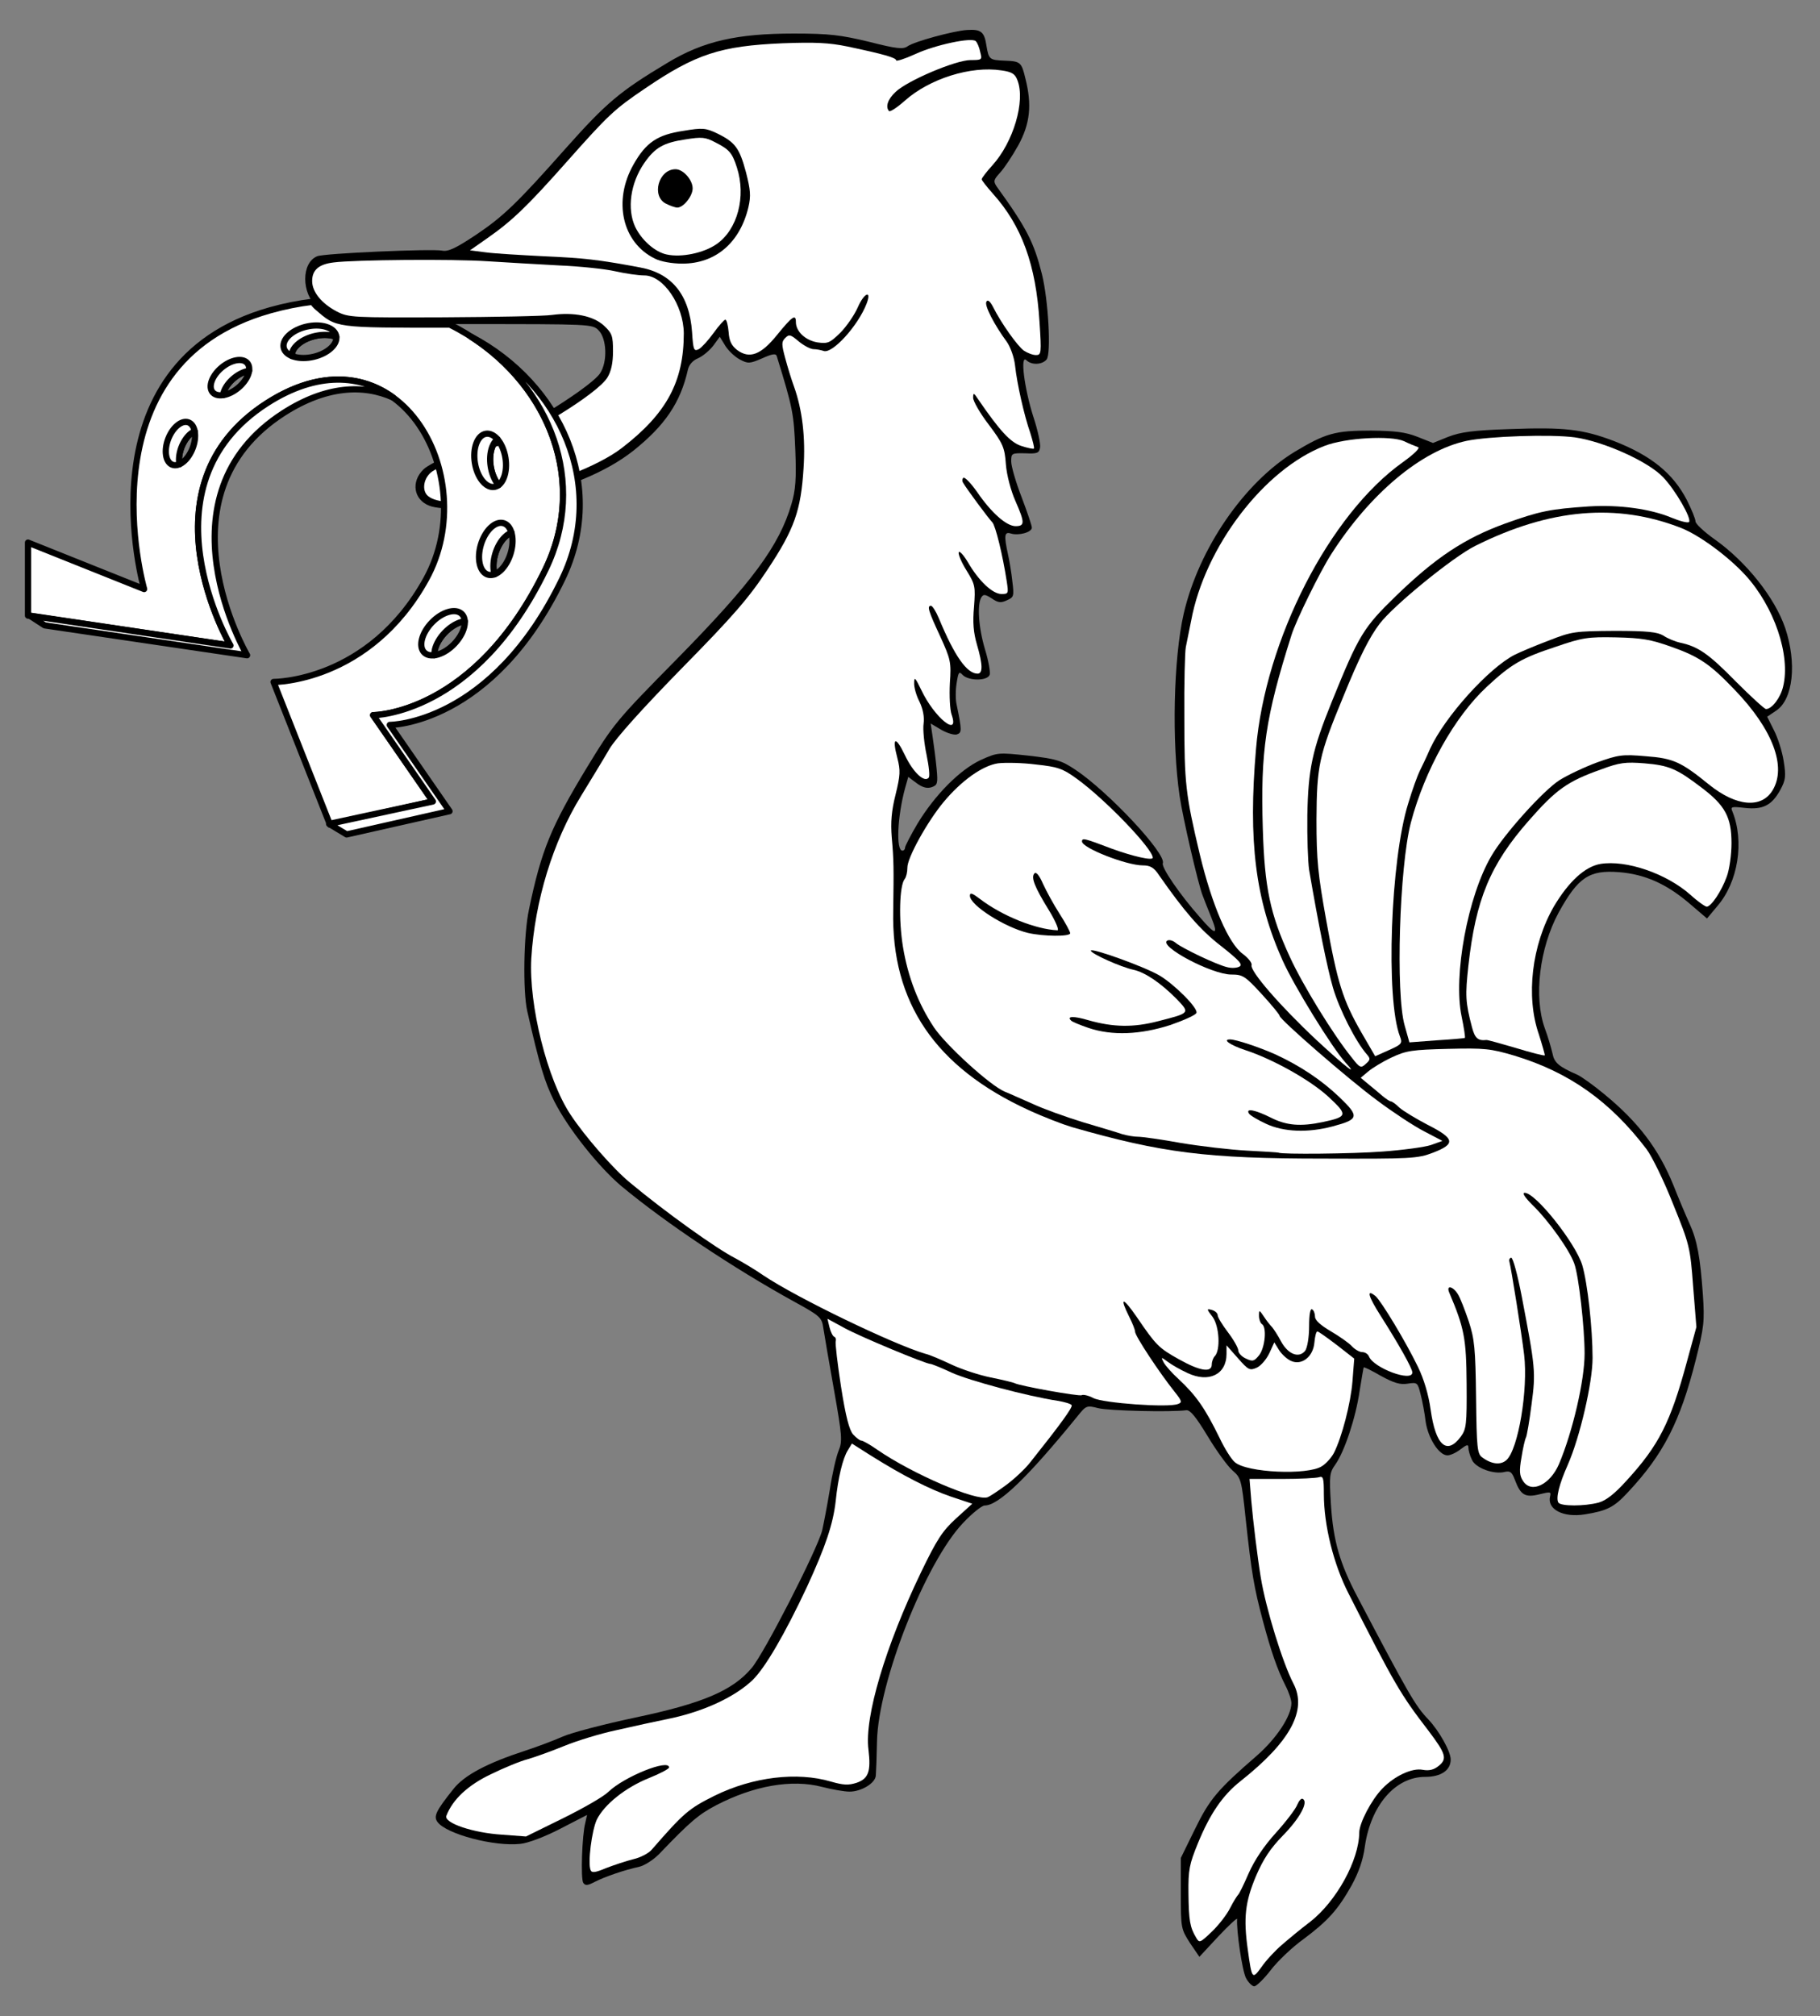
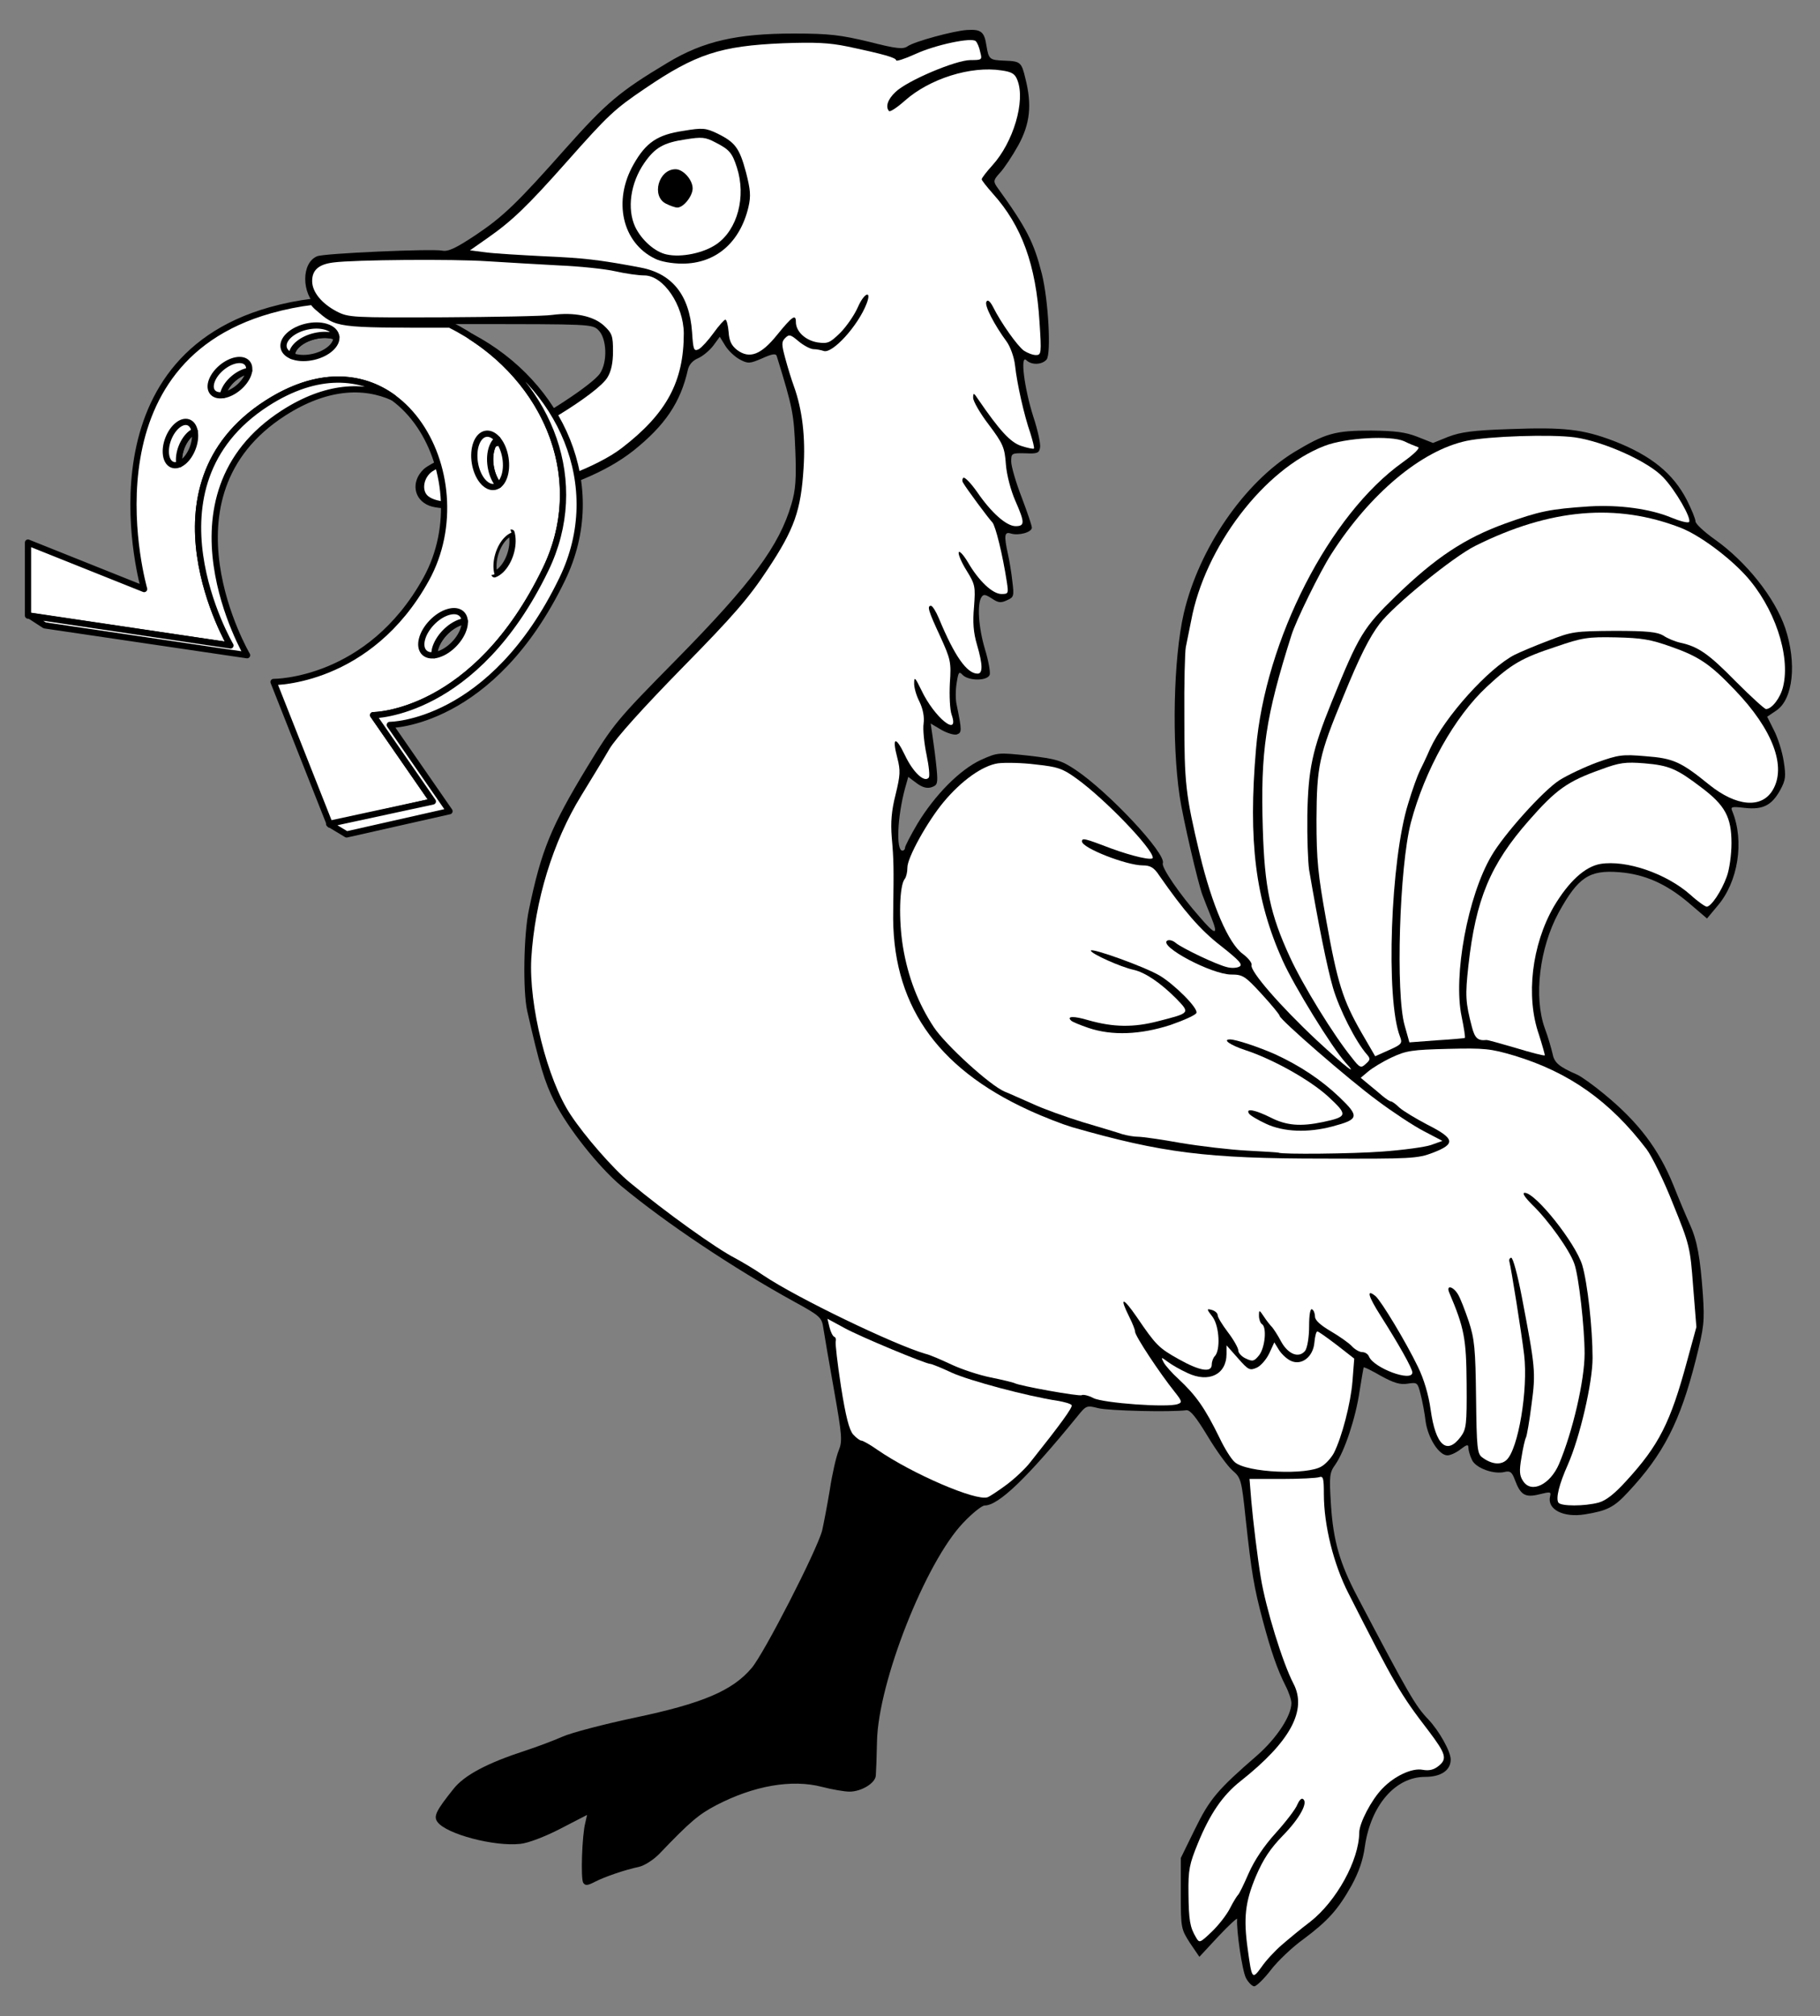
<svg xmlns="http://www.w3.org/2000/svg" version="1.1" viewBox="36 76.5 292.5 324" width="292.5" height="324">
  <rect x="36" y="76.5" width="292.5" height="324" fill="#808080" stroke="none" />
  <defs>
    <clipPath id="artboard_clip_path">
      <path d="M 36 76.5 L 328.5 76.5 L 328.5 350.654 L 288 400.5 L 36 400.5 Z" />
    </clipPath>
  </defs>
  <g id="Ostrich_(5)" stroke="none" stroke-opacity="1" fill-opacity="1" stroke-dasharray="none" fill="none">
    <title>Ostrich (5)</title>
    <g id="Ostrich_(5)_Art" clip-path="url(#artboard_clip_path)">
      <title>Art</title>
      <g id="Group_53">
        <g id="Graphic_81">
          <path d="M 236.248 394.377 C 235.632 393.191 234.684 386.65 234.826 384.896 C 234.873 384.611 233.546 385.844 231.84 387.645 L 228.758 390.963 L 227.241 388.735 C 225.819 386.507 225.772 386.365 225.772 380.772 L 225.772 375.083 L 228.047 370.438 C 230.417 365.602 231.65 364.133 238.049 358.587 C 241.178 355.837 243.548 352.234 243.548 350.196 C 243.548 349.675 243.122 348.395 242.6 347.399 C 241.273 344.745 240.325 342.043 238.95 336.923 C 237.528 331.566 237.149 329.338 236.201 320.616 C 235.537 314.264 235.442 313.979 234.068 312.794 C 233.309 312.131 231.508 309.666 230.086 307.295 C 228.189 304.167 227.289 303.077 226.673 303.124 C 224.208 303.456 214.158 303.219 212.499 302.792 C 210.65 302.318 210.555 302.365 209.18 304.072 C 201.074 314.027 196.476 318.435 194.248 318.435 C 193.822 318.435 192.257 319.668 190.788 321.232 C 184.767 327.537 177.135 346.83 176.946 356.359 C 176.898 358.824 176.804 361.289 176.756 361.81 C 176.709 363.043 174.433 364.417 172.537 364.417 C 171.731 364.417 169.788 364.085 168.129 363.659 C 163.246 362.379 157.131 363.469 151.111 366.598 C 148.314 368.067 146.939 369.205 141.914 374.467 C 140.966 375.415 139.544 376.316 138.691 376.505 C 136.463 376.979 133.239 378.07 131.58 378.923 C 130.395 379.539 130.063 379.539 129.731 379.065 C 129.305 378.354 129.542 371.433 130.063 369.442 L 130.348 368.162 L 126.034 370.39 C 123.664 371.623 120.82 372.713 119.634 372.808 C 115.463 373.282 107.736 371.243 106.314 369.3 C 105.65 368.399 106.029 367.546 108.874 363.991 C 110.628 361.763 114.325 359.819 120.44 357.828 C 122.194 357.259 124.849 356.264 126.366 355.6 C 127.835 354.936 133.145 353.562 138.075 352.519 C 148.883 350.243 153.718 348.205 156.799 344.555 C 158.79 342.232 167.275 325.688 168.129 322.465 C 168.366 321.422 168.935 318.483 169.361 315.923 C 169.74 313.363 170.404 310.519 170.783 309.618 C 171.4 308.101 171.352 307.295 170.025 299.806 C 169.219 295.302 168.46 290.846 168.318 289.898 C 168.081 288.239 167.797 287.955 163.72 285.727 C 153.813 280.275 142.91 272.975 135.847 267.097 C 132.149 263.968 127.266 257.806 125.086 253.492 C 123.522 250.363 122.716 247.709 120.725 238.939 C 120.014 235.715 120.156 226.614 121.009 222.679 C 123 213.104 124.564 209.359 130.3 199.878 C 134.614 192.815 135.041 192.293 144.569 182.623 C 156.894 170.108 161.255 164.183 163.199 157.499 C 163.862 155.271 164.005 153.47 163.815 148.777 C 163.578 142.993 163.436 142.14 160.828 133.702 C 160.686 133.276 160.07 133.37 158.506 134.081 C 156.515 134.935 156.23 134.982 154.903 134.271 C 154.097 133.844 153.054 132.849 152.58 132.09 L 151.679 130.621 L 150.637 132.043 C 150.02 132.849 148.93 133.75 148.172 134.081 C 147.366 134.413 146.749 135.077 146.56 135.883 C 145.375 141.192 142.862 144.889 137.743 148.966 C 133.382 152.379 127.266 154.939 117.075 157.499 C 113.662 158.352 106.93 158.542 105.034 157.783 C 102.474 156.835 102 153.896 104.086 151.905 C 105.176 150.815 113.045 147.307 114.278 147.307 C 114.515 147.307 116.364 146.596 118.355 145.743 C 122.858 143.752 131.296 138.253 132.433 136.499 C 133.666 134.65 133.524 130.905 132.196 129.578 C 131.201 128.583 130.964 128.583 111.149 128.583 C 89.343 128.583 90.386 128.725 86.973 125.833 C 84.413 123.653 84.413 118.723 86.973 117.68 C 88.063 117.206 105.461 116.447 107.072 116.779 C 108.02 116.969 109.253 116.4 112.524 114.219 C 116.838 111.328 119.16 109.1 126.887 100.377 C 133.476 92.982 135.61 91.181 143.289 86.583 C 149.025 83.122 154.429 81.89 163.578 81.89 C 169.314 81.89 171.115 82.127 175.666 83.217 C 180.122 84.355 181.165 84.449 181.876 83.928 C 182.966 83.17 189.223 81.463 191.404 81.321 C 193.679 81.179 194.201 81.605 194.533 83.833 C 194.912 86.061 195.007 86.156 197.519 86.251 C 199.984 86.346 200.174 86.488 200.79 89.095 C 201.88 93.361 201.548 96.395 199.652 99.856 C 198.704 101.562 197.377 103.553 196.713 104.264 C 195.67 105.402 195.623 105.639 196.192 106.492 C 201.027 113.176 202.165 115.452 203.445 120.524 C 204.488 124.695 204.962 133.37 204.203 134.271 C 203.492 135.124 201.785 135.219 200.932 134.366 C 199.937 133.465 200.6 138.822 202.07 143.467 C 202.781 145.601 203.255 147.829 203.16 148.397 C 203.018 149.298 202.734 149.44 200.79 149.345 C 198.562 149.298 198.515 149.345 198.515 150.673 C 198.515 151.431 199.273 154.038 200.174 156.361 C 201.074 158.731 201.833 160.959 201.833 161.291 C 201.833 162.05 199.7 162.619 198.467 162.239 C 197.424 161.908 197.329 162.524 197.993 165.558 C 198.23 166.601 198.562 168.591 198.704 169.966 C 198.989 172.289 198.941 172.479 197.851 172.953 C 196.855 173.427 196.429 173.379 195.386 172.668 C 194.343 172.005 194.059 171.957 193.727 172.479 C 193.016 173.616 193.253 177.314 194.296 180.822 C 194.864 182.67 195.196 184.567 195.054 184.946 C 194.675 185.941 191.736 185.941 190.74 184.993 C 190.124 184.33 190.029 184.472 189.745 186.273 C 189.555 187.411 189.555 188.975 189.745 189.734 C 190.598 193.905 190.598 194.237 189.792 194.521 C 189.366 194.664 188.275 194.332 187.327 193.81 L 185.573 192.768 L 185.905 195.043 C 186.095 196.275 186.379 198.503 186.521 199.973 C 186.758 202.438 186.664 202.675 185.716 203.007 C 185.004 203.244 184.246 203.054 183.298 202.343 L 181.971 201.348 L 181.449 203.196 C 180.217 207.747 179.98 213.199 181.023 213.199 C 181.26 213.199 181.449 213.009 181.449 212.725 C 181.449 212.488 182.35 210.734 183.44 208.885 C 186.284 204.192 190.266 200.21 193.585 198.646 C 196.334 197.413 196.381 197.413 201.311 197.935 C 205.767 198.456 206.573 198.693 208.849 200.21 C 214.111 203.718 223.496 213.72 222.88 215.237 C 222.643 215.901 225.582 220.214 228.806 223.864 C 231.366 226.851 231.84 226.851 230.702 224.007 C 230.133 222.632 229.517 221.02 229.28 220.404 C 228.569 218.603 226.104 207.984 225.582 204.429 C 224.302 195.754 224.587 182.291 226.246 175.086 C 228.664 164.657 235.964 154.038 244.07 149.108 C 249.047 146.122 250.564 145.695 256.347 145.695 C 260.235 145.743 261.846 145.932 263.79 146.691 L 266.302 147.686 L 268.767 146.691 C 270.758 145.932 272.749 145.648 278.627 145.458 C 287.35 145.127 290.383 145.458 295.456 147.402 C 301.381 149.725 304.889 152.569 307.117 156.883 C 307.876 158.4 308.492 159.917 308.492 160.296 C 308.492 160.675 309.866 161.955 311.526 163.14 C 316.693 166.79 321.243 172.573 322.903 177.409 C 324.799 183.05 324.183 188.88 321.48 190.682 L 320.011 191.677 L 321.101 193.858 C 321.717 195.043 322.429 197.271 322.666 198.835 C 323.045 201.253 322.997 201.822 322.097 203.481 C 320.722 205.946 319.3 206.657 316.361 206.325 C 314.275 206.088 314.085 206.135 314.417 206.894 C 316.361 211.682 315.365 218.223 312 222.111 L 310.341 224.102 L 307.401 221.589 C 303.751 218.508 300.338 216.991 296.214 216.659 C 291.426 216.28 289.625 217.465 286.496 223.153 C 283.415 228.842 282.467 236.711 284.268 241.736 C 284.79 243.111 285.311 244.959 285.501 245.765 C 285.785 247.282 286.496 247.898 289.53 249.226 C 290.146 249.51 292.09 250.885 293.797 252.307 C 299.295 256.81 302.566 261.124 304.937 266.955 C 305.837 269.23 307.022 272.027 307.544 273.165 C 308.776 275.867 309.25 278.569 309.677 284.542 C 309.961 288.855 309.866 289.756 308.539 295.018 C 306.027 304.973 303.325 310.235 297.636 316.302 C 295.408 318.72 294.271 319.289 290.715 319.858 C 287.255 320.426 284.6 319.052 285.122 316.966 C 285.311 316.207 285.169 316.207 283.415 316.634 C 281.14 317.203 280.381 316.776 279.481 314.359 C 279.007 313.079 278.722 312.842 277.869 313.031 C 276.115 313.505 273.128 312.415 272.56 311.088 C 272.228 310.424 271.991 309.523 271.991 309.144 C 271.991 308.575 271.754 308.623 270.758 309.381 C 270.047 309.95 269.099 310.377 268.625 310.377 C 267.25 310.377 265.496 307.58 265.117 304.925 C 264.975 303.645 264.596 301.654 264.311 300.564 C 263.837 298.668 263.79 298.621 262.226 298.858 C 261.04 299.047 260.045 298.763 257.959 297.625 C 256.49 296.772 255.257 296.156 255.162 296.25 C 255.115 296.345 254.831 298.052 254.499 300.09 C 253.882 304.356 252.081 309.76 250.612 311.846 C 249.663 313.174 249.616 313.648 249.9 318.293 C 250.28 324.171 251.323 327.727 254.167 333.131 C 262.415 348.821 263.458 350.623 265.544 352.803 C 267.298 354.652 269.147 357.97 269.147 359.25 C 269.147 361.004 267.582 362.047 265.022 362.047 C 260.235 362.047 256.3 366.645 255.352 373.234 C 255.068 375.415 254.356 377.406 253.219 379.492 C 251.038 383.379 249.426 385.18 245.492 388.119 C 243.691 389.399 241.32 391.675 240.23 393.097 C 239.14 394.519 237.907 395.704 237.575 395.704 C 237.244 395.704 236.627 395.088 236.248 394.377 Z" fill="black" />
        </g>
        <g id="Graphic_80">
          <path d="M 241.984 389.067 C 243.027 388.167 245.065 386.46 246.582 385.322 C 250.801 382.004 254.404 375.462 254.451 371.006 C 254.451 369.489 256.395 365.745 258.149 363.943 C 260.092 361.905 262.937 360.577 264.643 360.909 C 265.686 361.099 266.444 360.909 267.203 360.293 C 268.625 359.155 268.388 358.35 265.591 354.652 C 261.04 348.727 260.187 347.257 252.697 332.514 C 250.327 327.869 248.763 321.611 248.763 316.587 C 248.763 314.074 248.668 313.648 248.004 313.885 C 247.578 314.027 244.923 314.169 242.031 314.169 L 236.817 314.169 L 237.101 317.677 C 237.386 320.948 238.097 326.779 238.618 329.955 C 239.424 334.932 242.126 343.702 243.88 347.067 C 246.108 351.334 243.359 356.406 235.395 362.711 C 232.503 364.986 230.465 367.973 228.521 372.713 C 227.147 376.079 226.957 376.979 227.004 380.772 C 227.052 385.133 227.241 386.223 228.237 387.882 C 228.758 388.783 228.853 388.735 230.749 386.934 C 231.84 385.891 233.167 384.185 233.688 383.142 C 234.21 382.099 234.826 381.151 234.968 381.009 C 235.158 380.866 235.916 379.302 236.675 377.548 C 237.623 375.415 239.14 373.14 241.083 371.006 C 242.743 369.158 244.259 367.167 244.496 366.503 C 244.781 365.839 245.16 365.413 245.397 365.602 C 246.298 366.124 244.876 368.731 242.174 371.48 C 240.183 373.519 239.045 375.225 237.86 377.975 C 236.106 382.146 235.822 384.706 236.533 389.778 C 237.196 394.614 237.244 394.661 238.761 392.575 C 239.472 391.532 240.941 389.968 241.984 389.067 Z" fill="#FFFFFF" />
        </g>
        <g id="Graphic_79">
-           <path d="M 137.79 375.273 C 138.88 375.036 140.255 374.325 140.729 373.756 C 145.896 367.83 146.655 367.167 150.826 365.081 C 156.989 362.047 164.099 361.194 169.551 362.805 C 171.542 363.374 172.348 363.422 173.675 362.995 C 175.571 362.331 175.998 361.194 175.571 357.638 C 174.907 352.424 178.321 341 184.009 329.196 C 186.569 323.887 187.469 322.512 189.65 320.521 L 192.257 318.151 L 188.844 317.013 C 185.384 315.828 181.117 313.648 175.903 310.377 L 172.916 308.481 L 172.253 309.571 C 171.447 310.851 170.688 313.979 170.309 317.724 C 169.883 321.469 168.65 325.072 165.711 331.471 C 162.108 339.151 158.98 344.508 156.941 346.499 C 154.144 349.153 149.404 351.381 144.142 352.566 C 141.582 353.088 137.458 353.988 134.993 354.557 C 132.528 355.079 128.783 356.216 126.698 357.07 C 124.612 357.923 121.957 358.871 120.82 359.203 C 119.682 359.487 117.027 360.577 114.894 361.62 C 111.197 363.374 108.731 365.697 107.736 368.304 C 107.309 369.442 112.002 371.054 116.743 371.338 L 120.535 371.623 L 126.413 368.731 C 129.684 367.119 133.002 365.223 133.761 364.465 C 136.321 362 143.526 359.108 143.526 360.53 C 143.526 360.767 142.056 361.526 140.303 362.237 C 136.51 363.754 133.097 366.503 131.912 368.921 C 131.106 370.675 130.443 375.842 130.917 377.027 C 131.106 377.501 131.628 377.453 133.429 376.695 C 134.661 376.221 136.652 375.557 137.79 375.273 Z" fill="#FFFFFF" />
-         </g>
+           </g>
        <g id="Graphic_78">
          <path d="M 292.943 317.961 C 294.128 317.63 295.503 316.539 297.352 314.501 C 302.614 308.765 304.462 305.115 307.117 295.302 L 308.634 289.756 L 308.113 283.262 C 307.639 276.91 307.544 276.53 304.889 269.989 C 303.42 266.244 301.476 262.309 300.623 261.171 C 294.745 253.445 288.156 248.799 279.386 246.144 C 275.546 245.007 274.598 244.912 268.72 245.054 C 262.937 245.196 261.988 245.339 259.666 246.429 C 258.244 247.092 256.537 248.135 255.873 248.704 L 254.688 249.7 L 255.873 250.695 C 256.537 251.217 257.533 252.07 258.149 252.591 C 258.718 253.065 259.334 253.492 259.524 253.492 C 259.713 253.492 260.329 253.919 260.898 254.487 C 261.467 255.009 263.505 256.241 265.402 257.237 C 269.81 259.465 270 260.318 266.302 261.74 C 263.837 262.688 262.794 262.736 248.763 262.688 C 229.943 262.688 222.785 261.788 208.232 257.616 C 206.952 257.237 203.824 256.052 201.359 254.914 C 186.332 248.041 179.221 237.612 179.553 222.822 C 179.648 215.948 179.648 214.81 179.316 211.065 C 179.126 208.648 179.269 206.799 179.932 204.192 C 180.691 201.063 180.738 200.352 180.217 198.314 C 179.316 194.901 179.932 194.711 181.449 197.887 C 182.729 200.589 184.53 202.296 185.242 201.49 C 185.479 201.3 185.289 199.641 184.91 197.792 C 184.53 195.991 184.293 193.716 184.436 192.768 C 184.578 191.725 184.341 190.445 183.772 189.26 C 183.251 188.264 182.871 186.889 182.919 186.226 C 182.919 185.183 183.108 185.42 184.056 187.363 C 186.142 191.819 190.266 195.138 188.939 191.345 C 188.655 190.54 188.56 188.264 188.655 186.321 C 188.892 182.907 188.797 182.481 187.09 178.736 C 185.194 174.659 184.957 173.853 185.621 173.853 C 185.858 173.853 186.427 174.754 186.901 175.892 C 189.413 181.959 191.404 184.756 193.111 184.756 C 193.964 184.756 193.964 183.334 193.016 180.111 C 192.447 178.167 192.305 176.508 192.542 173.996 C 192.779 170.772 192.731 170.44 191.357 168.212 C 190.551 166.932 189.982 165.605 190.077 165.273 C 190.172 164.941 190.835 165.652 191.546 166.838 C 193.3 169.871 195.528 171.957 196.95 171.957 C 198.088 171.957 198.088 171.862 197.804 169.966 C 197.14 165.652 196.002 161.007 195.481 160.438 C 194.912 159.869 191.357 155.081 190.788 154.086 C 190.598 153.801 190.646 153.422 190.835 153.28 C 191.072 153.138 192.068 154.181 193.063 155.603 C 195.339 158.921 197.756 161.054 199.226 161.054 C 200.743 161.054 200.695 160.438 199.178 156.978 C 198.467 155.366 197.804 152.901 197.661 151.147 C 197.472 148.397 197.187 147.781 194.912 144.747 C 193.49 142.899 192.399 140.955 192.399 140.434 C 192.399 139.58 192.494 139.58 193.205 140.671 C 196.618 145.648 198.372 147.592 200.126 148.16 C 201.122 148.492 202.07 148.682 202.165 148.587 C 202.26 148.445 201.975 147.355 201.596 146.122 C 200.6 143.278 199.463 138.253 199.131 135.219 C 198.989 133.892 198.372 132.233 197.804 131.427 C 195.813 128.725 194.153 125.549 194.533 124.98 C 194.722 124.601 195.102 124.885 195.576 125.786 C 196.903 128.44 199.51 132.09 200.553 132.849 C 201.122 133.228 201.975 133.56 202.497 133.56 C 203.35 133.56 203.397 133.276 203.065 128.251 C 202.497 119.054 200.221 112.797 195.576 107.63 C 194.58 106.492 193.774 105.497 193.774 105.307 C 193.774 105.118 194.533 104.122 195.481 103.079 C 198.846 99.382 200.837 92.745 199.51 89.379 C 199.131 88.384 198.657 88.052 196.95 87.815 C 192.02 87.057 185.384 89.142 181.402 92.698 C 180.169 93.788 179.079 94.499 178.889 94.357 C 178.273 93.693 178.652 92.461 179.932 91.276 C 181.781 89.474 189.603 86.156 191.973 86.156 C 193.822 86.156 193.869 86.109 193.537 84.876 C 193.395 84.118 193.063 83.359 192.826 83.122 C 192.21 82.458 186.332 83.691 183.061 85.208 C 181.402 85.966 180.027 86.393 180.027 86.203 C 180.027 85.777 178.036 85.208 172.205 83.975 C 169.219 83.359 166.991 83.264 161.777 83.454 C 151.822 83.881 147.84 85.161 139.686 90.707 C 134.709 94.072 133.761 94.973 127.077 102.51 C 120.772 109.621 118.307 111.991 114.373 114.741 L 111.528 116.732 L 114.136 117.063 C 115.558 117.253 119.729 117.49 123.379 117.68 C 129.779 117.964 132.054 118.201 138.88 119.481 C 144 120.429 146.797 123.89 147.224 129.862 C 147.413 132.754 147.508 132.991 148.314 132.612 C 148.788 132.327 149.831 131.19 150.684 130.005 C 151.537 128.82 152.391 127.871 152.58 127.871 C 152.77 127.871 153.007 128.772 153.102 129.862 C 153.196 131.332 153.576 132.043 154.476 132.754 C 156.467 134.224 158.316 133.513 160.876 130.336 C 163.341 127.303 163.91 126.923 163.91 128.251 C 163.91 129.768 165.427 131.19 167.37 131.522 C 169.029 131.759 169.361 131.616 171.02 130.005 C 172.016 129.009 173.296 127.16 173.865 125.881 C 174.86 123.558 176.14 123.036 175.287 125.264 C 173.912 128.867 169.74 133.418 168.366 132.896 C 167.939 132.754 167.228 132.612 166.754 132.612 C 166.28 132.612 165.19 132.043 164.384 131.379 C 163.056 130.242 162.819 130.194 162.203 130.811 C 161.587 131.427 161.587 131.806 162.203 134.081 C 162.582 135.504 163.199 137.494 163.578 138.537 C 164.953 142.33 165.474 146.833 165.142 151.763 C 164.716 158.542 163.673 161.528 159.359 168.023 C 156.325 172.621 153.86 175.465 145.659 183.808 C 139.26 190.35 135.041 195.043 133.95 196.844 C 133.05 198.409 130.964 201.822 129.4 204.381 C 124.849 211.776 121.957 221.257 121.388 230.501 C 120.962 237.991 123.948 249.984 127.693 255.625 C 129.968 259.086 134.567 264.347 137.221 266.528 C 142.91 271.268 151.111 277.147 154.192 278.711 C 155.235 279.28 157.273 280.465 158.695 281.46 C 164.052 285.063 179.695 292.6 184.767 294.07 C 185.431 294.212 187.28 295.018 188.892 295.776 C 190.503 296.535 193.348 297.483 195.244 297.862 C 197.14 298.241 198.846 298.668 199.036 298.763 C 199.7 299.189 209.465 300.943 209.844 300.706 C 210.081 300.564 210.934 300.754 211.74 301.18 C 213.352 301.986 223.781 302.745 225.298 302.128 C 226.009 301.891 225.962 301.654 224.871 300.28 C 222.359 297.151 218.424 291.178 218.424 290.514 C 218.424 290.183 217.998 289.14 217.476 288.097 C 215.864 284.873 216.433 284.873 218.661 288.097 C 221.79 292.695 222.217 293.122 225.44 294.923 C 228.806 296.819 230.749 297.151 230.749 295.776 C 230.749 295.302 230.986 294.686 231.223 294.449 C 232.171 293.501 231.982 289.661 230.892 288.144 C 229.896 286.864 229.896 286.77 230.749 287.007 C 231.271 287.149 231.697 287.528 231.697 287.86 C 231.697 288.192 232.456 289.424 233.357 290.609 C 234.257 291.794 235.016 293.122 235.016 293.548 C 235.016 293.928 235.584 294.544 236.248 294.828 C 237.338 295.35 237.575 295.255 238.381 294.259 C 239.329 292.979 239.614 289.756 238.808 289.282 C 238.571 289.14 238.334 288.524 238.334 287.955 C 238.334 286.959 238.381 286.959 239.14 288.097 C 239.566 288.761 240.183 289.519 240.467 289.803 C 240.704 290.088 241.368 291.083 241.889 292.079 C 243.027 294.165 244.781 294.828 245.776 293.548 C 246.108 293.027 246.393 291.415 246.393 289.614 C 246.393 287.765 246.582 286.722 246.867 286.912 C 247.151 287.054 247.341 287.623 247.341 288.097 C 247.341 288.666 248.241 289.472 249.853 290.42 C 251.228 291.226 252.792 292.316 253.266 292.837 C 253.74 293.359 254.499 293.785 254.925 293.785 C 255.399 293.785 255.873 294.117 256.016 294.496 C 256.774 296.345 262.984 298.668 262.984 297.056 C 262.984 296.393 260.756 292.458 257.864 287.907 C 255.873 284.779 255.542 283.546 257.058 284.779 C 257.959 285.537 261.941 292.126 263.885 296.156 C 264.833 298.099 265.591 300.611 265.923 303.029 C 266.729 308.812 268.53 310.377 270.758 307.39 C 271.659 306.158 271.754 305.447 271.706 298.858 C 271.659 291.605 271.327 289.898 268.909 284.21 C 268.388 282.977 269.478 283.167 270.284 284.447 C 270.663 285.016 271.422 287.007 272.038 288.808 C 272.986 291.7 273.128 293.264 273.223 301.086 C 273.318 309.192 273.413 310.14 274.219 310.709 C 275.688 311.799 277.158 311.988 278.106 311.135 C 280.002 309.429 281.614 299.806 280.95 294.212 C 280.523 290.657 278.864 280.275 278.58 279.232 C 278.485 278.948 278.627 278.663 278.864 278.616 C 279.149 278.569 279.907 281.413 280.571 284.873 C 282.751 296.298 282.846 296.961 282.135 302.223 C 281.803 304.878 281.377 307.295 281.235 307.533 C 281.092 307.769 280.76 309.192 280.523 310.709 C 280.144 312.889 280.192 313.648 280.808 314.548 C 282.135 316.539 285.122 315.07 286.544 311.799 C 288.772 306.537 290.668 298.289 290.668 294.022 C 290.668 289.851 289.72 281.46 289.009 279.564 C 288.25 277.384 284.837 272.596 282.277 270.131 C 281.092 268.946 280.571 268.187 281.045 268.187 C 282.799 268.187 289.198 276.246 290.289 279.801 C 291.142 282.693 291.948 289.946 291.948 294.733 C 291.948 298.715 289.909 307.485 287.966 311.894 C 286.591 314.975 286.022 317.25 286.449 317.961 C 286.828 318.578 290.668 318.578 292.943 317.961 Z" fill="#FFFFFF" />
        </g>
        <g id="Graphic_77">
          <path d="M 197.804 315.07 C 199.131 314.074 200.837 312.462 201.596 311.467 C 206.431 305.399 208.422 302.65 208.232 302.318 C 208.09 302.081 207.095 301.797 205.957 301.607 C 201.027 300.849 191.831 298.384 188.986 297.104 C 187.28 296.298 185.716 295.682 185.526 295.682 C 184.767 295.682 174.291 291.32 171.779 289.946 L 168.982 288.429 L 169.314 289.803 C 169.503 290.562 169.835 291.226 170.072 291.32 C 170.309 291.415 170.404 291.747 170.309 292.031 C 170.214 292.363 170.594 295.634 171.163 299.332 C 171.921 304.167 172.49 306.3 173.106 307.011 C 173.628 307.58 174.196 308.007 174.433 308.007 C 174.67 308.007 175.856 308.67 176.993 309.476 C 182.634 313.363 192.874 317.772 194.722 317.108 C 195.102 316.966 196.524 316.018 197.804 315.07 Z" fill="#FFFFFF" />
        </g>
        <g id="Graphic_76">
          <path d="M 248.431 312.131 C 249.142 311.704 249.995 310.709 250.375 309.998 C 251.654 307.485 253.077 302.034 253.361 298.478 L 253.645 294.828 L 250.849 292.648 C 249.284 291.463 247.91 290.467 247.72 290.467 C 247.53 290.467 247.341 291.226 247.246 292.221 C 247.056 294.544 245.208 295.966 243.501 295.207 C 242.837 294.923 241.984 294.117 241.557 293.454 L 240.799 292.221 L 239.993 293.975 C 239.519 294.97 238.618 296.013 237.955 296.298 C 236.864 296.772 236.627 296.677 234.968 294.781 L 233.119 292.695 L 233.119 294.07 C 233.119 297.388 230.275 298.763 226.862 297.151 C 225.724 296.63 224.302 295.824 223.686 295.35 C 222.596 294.544 222.548 294.544 223.022 295.444 C 223.307 295.966 224.35 297.151 225.393 298.099 C 228.237 300.754 229.659 302.792 231.982 307.533 C 232.788 309.239 233.878 310.993 234.447 311.467 C 236.343 313.174 246.156 313.6 248.431 312.131 Z" fill="#FFFFFF" />
        </g>
        <g id="Graphic_75">
          <path d="M 258.244 261.551 C 261.514 261.314 264.975 260.84 265.97 260.508 L 267.819 259.844 L 264.833 258.28 C 263.174 257.426 259.808 255.199 257.343 253.35 C 252.697 249.937 241.652 240.314 241.652 239.745 C 241.652 239.555 240.372 237.991 238.761 236.237 C 236.106 233.345 235.727 233.108 233.878 233.108 C 230.749 233.108 222.169 228.558 223.591 227.657 C 223.923 227.467 224.539 227.657 224.966 228.036 C 226.009 228.889 231.555 231.544 233.214 231.923 C 233.925 232.113 234.779 232.065 235.205 231.828 C 235.774 231.497 235.158 230.833 232.219 228.51 C 228.901 225.95 226.293 222.916 222.264 217.133 C 221.458 215.901 220.842 215.569 219.657 215.569 C 217.05 215.569 209.892 212.772 209.892 211.729 C 209.892 211.113 210.271 211.208 214.632 212.867 C 217.998 214.099 221.268 214.858 221.268 214.336 C 221.268 212.914 213.636 204.95 209.038 201.632 C 206.81 200.02 206.052 199.736 202.497 199.357 C 200.316 199.072 197.519 199.025 196.381 199.167 C 193.869 199.546 190.503 201.964 187.659 205.377 C 185.052 208.506 181.781 214.384 181.828 215.948 C 181.828 216.659 181.639 217.465 181.402 217.749 C 180.548 218.792 180.406 224.291 181.117 228.652 C 181.923 233.535 183.582 237.801 186.095 241.594 C 187.991 244.438 195.102 250.932 197.472 251.928 C 198.325 252.259 200.363 253.208 202.023 253.919 C 203.634 254.677 207.19 255.957 209.939 256.81 C 212.641 257.616 215.533 258.469 216.339 258.754 C 217.144 258.991 218.282 259.18 218.946 259.18 C 219.562 259.18 222.643 259.607 225.772 260.176 C 228.901 260.697 233.688 261.266 236.438 261.408 C 239.187 261.551 241.463 261.693 241.51 261.74 C 241.889 262.025 253.361 261.93 258.244 261.551 Z" fill="#FFFFFF" />
        </g>
        <g id="Graphic_74">
          <path d="M 252.223 247.235 C 250.043 244.817 243.975 234.957 242.126 230.833 C 237.765 221.115 236.58 211.682 237.86 196.844 C 239.329 179.352 249.663 159.158 261.467 150.768 C 263.316 149.44 264.311 148.445 263.885 148.35 C 263.505 148.208 262.51 147.829 261.657 147.402 C 259.524 146.454 252.271 146.833 248.858 148.16 C 239.14 151.905 229.612 164.42 227.431 176.271 C 227.099 177.93 226.72 179.826 226.578 180.49 C 226.436 181.154 226.293 186.273 226.341 191.867 C 226.341 202.343 226.53 204.144 228.806 213.72 C 230.797 222.016 233.451 228.131 235.727 229.79 C 236.627 230.454 237.244 231.26 237.149 231.591 C 236.817 232.492 241.747 238.18 247.625 243.679 C 252.223 247.946 254.499 249.7 252.223 247.235 Z" fill="#FFFFFF" />
        </g>
        <g id="Graphic_73">
          <path d="M 255.684 245.955 C 253.882 243.916 251.228 238.655 250.232 235.241 C 249.284 231.971 247.91 225.144 246.393 216.28 C 246.203 215 246.061 211.018 246.108 207.51 C 246.25 200.115 246.867 197.081 250.043 189.26 C 254.404 178.499 255.115 177.361 260.329 172.289 C 266.682 166.126 271.375 162.998 277.916 160.628 C 283.462 158.637 285.074 158.305 291.426 157.878 C 296.214 157.594 301.192 158.257 304.605 159.68 C 305.979 160.248 307.259 160.58 307.449 160.391 C 307.923 159.869 305.268 155.271 303.325 153.233 C 300.955 150.673 293.749 147.449 289.104 146.786 C 285.311 146.264 275.214 146.596 271.659 147.355 C 264.406 148.919 256.158 155.84 249.948 165.558 C 248.147 168.354 244.259 176.271 243.548 178.594 C 239.377 191.772 238.571 197.223 238.95 209.643 C 239.235 219.172 240.135 223.438 243.311 230.311 C 245.35 234.767 250.327 242.874 253.266 246.476 C 254.546 248.135 254.736 248.183 255.494 247.472 C 256.253 246.808 256.253 246.618 255.684 245.955 Z" fill="#FFFFFF" />
        </g>
        <g id="Graphic_72">
          <path d="M 260.993 243.063 C 258.67 237.043 259.476 214.668 262.32 205.614 C 262.984 203.386 263.837 201.063 264.169 200.4 C 264.501 199.736 265.259 198.172 265.828 196.844 C 268.198 191.677 275.262 183.856 279.433 181.722 C 280.286 181.296 282.751 180.253 284.885 179.447 C 288.63 177.977 289.104 177.93 295.503 177.883 C 300.812 177.883 302.377 178.072 303.325 178.641 C 303.941 179.068 305.173 179.589 306.027 179.779 C 308.918 180.395 310.625 181.58 314.986 186.036 C 317.404 188.454 319.584 190.445 319.821 190.445 C 320.769 190.445 322.144 188.643 322.571 186.842 C 323.803 181.817 321.149 173.996 316.503 168.923 C 313.706 165.889 309.155 162.524 306.169 161.339 C 295.835 157.309 285.122 158.21 273.081 164.23 C 269.478 166.032 259.95 173.806 257.722 176.745 C 256.11 178.878 254.546 181.912 251.844 188.549 C 247.957 197.935 247.625 199.594 247.578 208.221 C 247.578 214.763 247.815 216.991 249.142 224.386 C 250.943 234.436 251.797 237.185 254.783 242.399 L 257.011 246.239 L 259.239 245.244 C 261.277 244.343 261.42 244.153 260.993 243.063 Z" fill="#FFFFFF" />
        </g>
        <g id="Graphic_71">
          <path d="M 283.32 242.731 C 281.187 236.616 282.183 228.32 285.738 222.158 C 288.108 218.176 290.715 215.758 293.228 215.332 C 297.352 214.668 303.751 216.849 307.639 220.262 C 308.824 221.352 310.056 222.205 310.293 222.205 C 311.004 222.205 312.663 219.74 313.517 217.37 C 313.943 216.232 314.275 213.815 314.275 212.013 C 314.275 207.842 313.28 205.946 309.44 203.054 C 305.458 200.02 304.225 199.499 300.291 199.167 C 297.257 198.93 296.309 199.025 293.275 200.163 C 287.918 202.059 286.07 203.386 281.709 208.363 C 275.499 215.427 273.176 221.02 271.991 231.686 C 271.469 236.474 271.517 237.564 272.56 241.546 C 273.034 243.348 273.508 243.774 274.882 243.632 C 275.025 243.585 277.158 244.201 279.623 244.912 C 282.088 245.67 284.174 246.192 284.268 246.097 C 284.316 246.05 283.889 244.533 283.32 242.731 Z" fill="#FFFFFF" />
        </g>
        <g id="Graphic_70">
          <path d="M 271.422 243.3 C 271.517 243.205 271.28 241.688 270.9 239.84 C 269.526 233.298 271.896 220.499 275.688 214.052 C 277.679 210.591 284.031 203.528 286.639 201.869 C 287.918 201.063 290.62 199.783 292.659 199.025 C 296.119 197.792 296.736 197.698 300.528 198.029 C 304.937 198.361 306.169 198.93 310.72 202.628 C 315.034 206.088 319.063 206.467 320.864 203.528 C 323.187 199.736 320.912 193.716 314.797 187.363 C 310.862 183.239 309.061 182.007 304.605 180.442 C 301.286 179.257 299.864 179.02 295.693 178.926 C 291.189 178.831 290.289 178.973 286.022 180.442 C 280.523 182.244 278.864 183.239 274.977 186.842 C 269.763 191.677 264.975 200.257 262.747 208.695 C 260.898 215.806 260.282 236.237 261.752 241.309 L 262.51 244.011 L 266.919 243.679 C 269.289 243.537 271.327 243.348 271.422 243.3 Z" fill="#FFFFFF" />
        </g>
        <g id="Graphic_69">
          <path d="M 114.799 156.551 C 123.616 154.702 132.007 151.526 135.941 148.492 C 143.147 142.946 145.896 137.826 145.896 130.052 C 145.849 125.549 142.625 120.761 139.544 120.761 C 138.643 120.761 136.558 120.476 134.899 120.097 C 133.239 119.718 129.163 119.291 125.75 119.149 C 122.384 118.96 117.264 118.675 114.373 118.486 C 108.779 118.106 92.899 118.248 89.628 118.675 C 87.21 118.96 86.167 119.908 86.167 121.662 C 86.167 123.415 87.684 125.264 90.102 126.544 C 92.045 127.54 92.614 127.54 107.262 127.492 C 115.605 127.445 123.427 127.303 124.707 127.113 C 128.262 126.639 131.343 127.255 133.05 128.82 C 134.377 130.052 134.519 130.479 134.519 132.944 C 134.519 134.792 134.235 136.167 133.619 137.163 C 132.054 139.77 120.677 146.738 115.321 148.397 C 110.865 149.82 106.788 151.384 105.508 152.237 C 104.086 153.185 103.707 155.318 104.797 156.219 C 106.219 157.404 110.059 157.499 114.799 156.551 Z" fill="#FFFFFF" />
        </g>
        <g id="Graphic_68">
          <path d="M 141.251 118.059 C 135.989 115.499 134.472 108.768 137.838 102.89 C 139.828 99.382 141.677 98.149 145.801 97.533 C 148.93 97.011 149.404 97.059 151.3 97.96 C 154.192 99.382 154.856 100.33 155.898 104.217 C 156.609 107.014 156.704 107.962 156.278 109.811 C 154.903 115.546 150.968 118.865 145.659 118.865 C 144 118.865 142.151 118.533 141.251 118.059 Z" fill="black" />
        </g>
        <g id="Graphic_67">
          <path d="M 151.158 115.736 C 154.524 113.413 155.946 108.104 154.429 103.411 C 153.67 101.041 153.196 100.519 150.968 99.382 C 149.357 98.528 148.788 98.481 146.133 98.908 C 142.625 99.429 141.251 100.235 139.544 102.7 C 137.316 105.923 136.747 110.048 138.075 112.939 C 139.117 115.12 141.298 117.016 143.147 117.395 C 145.517 117.917 149.12 117.158 151.158 115.736 Z" fill="#FFFFFF" />
        </g>
        <g id="Graphic_66">
          <path d="M 239.472 257.095 C 238.144 256.478 236.864 255.72 236.722 255.436 C 236.153 254.535 237.765 254.867 240.23 256.099 C 242.743 257.379 245.018 257.569 248.621 256.81 C 252.603 255.957 252.65 255.673 249.474 252.733 C 246.582 250.079 240.609 246.713 236.106 245.244 C 233.688 244.438 232.408 243.537 233.688 243.537 C 234.636 243.537 238.334 244.77 240.894 245.907 C 244.828 247.709 248.289 249.984 251.228 252.781 C 254.546 255.957 254.404 256.384 250.138 257.521 C 246.203 258.564 242.316 258.422 239.472 257.095 Z" fill="black" />
        </g>
        <g id="Graphic_65">
          <path d="M 210.934 241.688 C 209.56 241.214 208.28 240.693 208.138 240.503 C 207.379 239.792 208.564 239.745 210.934 240.456 C 214.964 241.594 218.187 241.641 222.169 240.598 C 227.336 239.271 227.289 239.318 225.013 236.948 C 222.548 234.483 220.083 232.776 218.187 232.35 C 216.149 231.923 211.314 229.743 211.314 229.269 C 211.314 228.747 220.036 231.876 222.406 233.298 C 224.824 234.767 228.569 238.512 228.284 239.271 C 228.189 239.603 226.293 240.456 224.113 241.214 C 219.278 242.779 214.727 242.968 210.934 241.688 Z" fill="black" />
        </g>
        <g id="Graphic_64">
-           <path d="M 201.217 226.424 C 197.472 225.524 191.878 221.968 191.878 220.451 C 191.878 219.883 192.257 220.025 193.442 220.925 C 197.092 223.722 202.497 225.855 205.957 225.998 C 206.241 225.998 205.673 224.576 204.63 222.869 C 202.26 219.029 201.643 217.465 202.26 216.849 C 202.544 216.564 203.065 217.228 203.634 218.555 C 204.156 219.693 205.341 221.874 206.289 223.343 C 207.237 224.813 207.995 226.235 207.995 226.472 C 207.995 227.041 203.682 226.993 201.217 226.424 Z" fill="black" />
-         </g>
+           </g>
        <g id="Graphic_63">
          <path d="M 143.052 109.242 C 140.634 108.057 141.819 103.695 144.569 103.695 C 145.801 103.695 147.318 105.402 147.318 106.777 C 147.318 108.009 145.849 109.858 144.853 109.858 C 144.522 109.858 143.716 109.574 143.052 109.242 Z" fill="black" />
        </g>
        <g id="Group_54">
          <g id="Graphic_62">
            <title>Custom</title>
            <path d="M 105.801 181.803 L 105.801 181.803 C 105.785 181.513 105.817 181.192 105.905 180.843 C 106.378 178.955 108.278 176.987 110.149 176.448 C 110.34 176.393 110.522 176.355 110.697 176.333 C 110.713 176.622 110.681 176.944 110.593 177.293 C 110.12 179.181 108.22 181.149 106.349 181.688 C 106.158 181.743 105.976 181.781 105.801 181.803 Z M 115.471 168.797 L 115.471 168.797 C 115.451 168.728 115.433 168.657 115.416 168.584 C 114.98 166.687 115.78 164.071 117.202 162.741 C 117.536 162.429 117.874 162.216 118.202 162.096 C 118.222 162.165 118.24 162.236 118.257 162.309 C 118.692 164.206 117.893 166.822 116.471 168.152 C 116.137 168.464 115.799 168.677 115.471 168.797 Z M 116.139 154.453 L 116.139 154.453 C 116.112 154.422 116.085 154.389 116.058 154.355 C 114.835 152.841 114.407 150.139 115.102 148.321 C 115.316 147.76 115.613 147.349 115.956 147.092 C 115.983 147.124 116.01 147.157 116.037 147.19 C 117.26 148.705 117.688 151.407 116.993 153.225 C 116.779 153.786 116.482 154.197 116.139 154.453 Z M 90.055 130.64 L 90.055 130.64 C 90.109 131.214 89.828 131.853 89.187 132.449 C 87.761 133.775 85.096 134.39 83.233 133.824 C 83.123 133.79 83.018 133.753 82.919 133.713 C 82.864 133.139 83.145 132.5 83.787 131.904 C 85.212 130.578 87.878 129.962 89.74 130.529 C 89.85 130.563 89.955 130.6 90.055 130.64 Z M 76.039 136.085 L 76.039 136.085 C 76.013 136.271 75.962 136.469 75.887 136.676 C 75.324 138.217 73.557 139.699 71.942 139.986 C 71.904 139.992 71.867 139.998 71.83 140.004 C 71.856 139.818 71.907 139.62 71.982 139.413 C 72.545 137.872 74.312 136.39 75.927 136.103 C 75.965 136.096 76.002 136.09 76.039 136.085 Z M 67.287 145.789 L 67.287 145.789 C 67.295 145.83 67.302 145.871 67.308 145.913 C 67.563 147.534 66.737 149.687 65.463 150.721 C 65.251 150.893 65.04 151.023 64.835 151.113 C 64.827 151.073 64.82 151.032 64.813 150.99 C 64.558 149.369 65.385 147.216 66.658 146.182 C 66.87 146.01 67.081 145.88 67.287 145.789 Z M 86.228 124.999 C 84.004 125.266 81.733 125.716 79.43 126.364 C 48.709 135.018 59.165 171.161 59.165 171.161 L 40.5 163.695 L 40.5 175.427 L 73.031 180.227 C 73.031 180.227 58.062 154.685 78.897 141.296 C 99.733 127.908 113.681 152.909 104.495 169.561 C 95.309 186.213 79.964 186.093 79.964 186.093 L 89.03 209.025 L 105.562 205.292 L 95.963 191.426 L 95.963 191.426 L 95.963 191.426 L 95.963 191.426 C 95.963 191.426 112.357 191.458 123.694 167.961 C 131.051 152.713 123.156 136.092 108.31 128.668 C 89.516 128.674 90.311 128.674 87.058 125.918 C 86.742 125.649 86.466 125.339 86.228 124.999 Z" fill="#FFFFFF" />
            <path d="M 105.801 181.803 L 105.801 181.803 C 105.785 181.513 105.817 181.192 105.905 180.843 C 106.378 178.955 108.278 176.987 110.149 176.448 C 110.34 176.393 110.522 176.355 110.697 176.333 C 110.713 176.622 110.681 176.944 110.593 177.293 C 110.12 179.181 108.22 181.149 106.349 181.688 C 106.158 181.743 105.976 181.781 105.801 181.803 Z M 115.471 168.797 L 115.471 168.797 C 115.451 168.728 115.433 168.657 115.416 168.584 C 114.98 166.687 115.78 164.071 117.202 162.741 C 117.536 162.429 117.874 162.216 118.202 162.096 C 118.222 162.165 118.24 162.236 118.257 162.309 C 118.692 164.206 117.893 166.822 116.471 168.152 C 116.137 168.464 115.799 168.677 115.471 168.797 Z M 116.139 154.453 L 116.139 154.453 C 116.112 154.422 116.085 154.389 116.058 154.355 C 114.835 152.841 114.407 150.139 115.102 148.321 C 115.316 147.76 115.613 147.349 115.956 147.092 C 115.983 147.124 116.01 147.157 116.037 147.19 C 117.26 148.705 117.688 151.407 116.993 153.225 C 116.779 153.786 116.482 154.197 116.139 154.453 Z M 90.055 130.64 L 90.055 130.64 C 90.109 131.214 89.828 131.853 89.187 132.449 C 87.761 133.775 85.096 134.39 83.233 133.824 C 83.123 133.79 83.018 133.753 82.919 133.713 C 82.864 133.139 83.145 132.5 83.787 131.904 C 85.212 130.578 87.878 129.962 89.74 130.529 C 89.85 130.563 89.955 130.6 90.055 130.64 Z M 76.039 136.085 L 76.039 136.085 C 76.013 136.271 75.962 136.469 75.887 136.676 C 75.324 138.217 73.557 139.699 71.942 139.986 C 71.904 139.992 71.867 139.998 71.83 140.004 C 71.856 139.818 71.907 139.62 71.982 139.413 C 72.545 137.872 74.312 136.39 75.927 136.103 C 75.965 136.096 76.002 136.09 76.039 136.085 Z M 67.287 145.789 L 67.287 145.789 C 67.295 145.83 67.302 145.871 67.308 145.913 C 67.563 147.534 66.737 149.687 65.463 150.721 C 65.251 150.893 65.04 151.023 64.835 151.113 C 64.827 151.073 64.82 151.032 64.813 150.99 C 64.558 149.369 65.385 147.216 66.658 146.182 C 66.87 146.01 67.081 145.88 67.287 145.789 Z M 86.228 124.999 C 84.004 125.266 81.733 125.716 79.43 126.364 C 48.709 135.018 59.165 171.161 59.165 171.161 L 40.5 163.695 L 40.5 175.427 L 73.031 180.227 C 73.031 180.227 58.062 154.685 78.897 141.296 C 99.733 127.908 113.681 152.909 104.495 169.561 C 95.309 186.213 79.964 186.093 79.964 186.093 L 89.03 209.025 L 105.562 205.292 L 95.963 191.426 L 95.963 191.426 L 95.963 191.426 L 95.963 191.426 C 95.963 191.426 112.357 191.458 123.694 167.961 C 131.051 152.713 123.156 136.092 108.31 128.668 C 89.516 128.674 90.311 128.674 87.058 125.918 C 86.742 125.649 86.466 125.339 86.228 124.999 Z" stroke="black" stroke-linecap="round" stroke-linejoin="round" stroke-width="1" />
          </g>
          <g id="Graphic_61">
            <path d="M 111.719 130.613 C 124.32 138.731 130.472 153.93 123.699 167.967 C 112.362 191.463 95.968 191.432 95.968 191.432 L 95.968 191.432 L 105.567 205.297 L 88.892 208.896 L 91.709 210.594 L 108.241 206.861 L 98.642 192.995 C 98.642 192.995 115.036 193.027 126.373 169.53 C 133.609 154.534 126.092 138.21 111.719 130.613 Z M 40.767 175.427 L 43.179 176.996 L 75.71 181.796 C 75.71 181.796 60.741 156.254 81.576 142.866 C 88.36 138.507 94.413 138.217 99.176 140.383 C 94.108 136.698 87.029 136.08 78.903 141.302 C 58.067 154.691 73.036 180.232 73.036 180.232 Z" fill="#FFFFFF" />
            <path d="M 111.719 130.613 C 124.32 138.731 130.472 153.93 123.699 167.967 C 112.362 191.463 95.968 191.432 95.968 191.432 L 95.968 191.432 L 105.567 205.297 L 88.892 208.896 L 91.709 210.594 L 108.241 206.861 L 98.642 192.995 C 98.642 192.995 115.036 193.027 126.373 169.53 C 133.609 154.534 126.092 138.21 111.719 130.613 Z M 40.767 175.427 L 43.179 176.996 L 75.71 181.796 C 75.71 181.796 60.741 156.254 81.576 142.866 C 88.36 138.507 94.413 138.217 99.176 140.383 C 94.108 136.698 87.029 136.08 78.903 141.302 C 58.067 154.691 73.036 180.232 73.036 180.232 Z" stroke="black" stroke-linecap="round" stroke-linejoin="round" stroke-width="1" />
          </g>
          <g id="Graphic_60">
            <path d="M 105.806 181.796 C 105.791 181.51 105.824 181.192 105.91 180.848 C 106.384 178.96 108.284 176.992 110.155 176.453 C 110.341 176.399 110.521 176.362 110.692 176.34 C 110.624 175.055 109.588 174.403 108.058 174.844 C 106.187 175.383 104.287 177.351 103.813 179.239 C 103.387 180.939 104.263 181.995 105.806 181.796 Z" fill="#FFFFFF" />
            <path d="M 105.806 181.796 C 105.791 181.51 105.824 181.192 105.91 180.848 C 106.384 178.96 108.284 176.992 110.155 176.453 C 110.341 176.399 110.521 176.362 110.692 176.34 C 110.624 175.055 109.588 174.403 108.058 174.844 C 106.187 175.383 104.287 177.351 103.813 179.239 C 103.387 180.939 104.263 181.995 105.806 181.796 Z" stroke="black" stroke-linecap="round" stroke-linejoin="round" stroke-width="1" />
          </g>
          <g id="Graphic_59">
            <path d="M 115.472 168.789 C 115.454 168.724 115.437 168.658 115.421 168.589 C 114.986 166.692 115.786 164.076 117.208 162.746 C 117.539 162.437 117.875 162.224 118.2 162.104 C 117.708 160.375 116.259 159.993 114.888 161.275 C 113.466 162.605 112.666 165.221 113.102 167.118 C 113.436 168.574 114.4 169.184 115.472 168.789 Z" fill="#FFFFFF" />
-             <path d="M 115.472 168.789 C 115.454 168.724 115.437 168.658 115.421 168.589 C 114.986 166.692 115.786 164.076 117.208 162.746 C 117.539 162.437 117.875 162.224 118.2 162.104 C 117.708 160.375 116.259 159.993 114.888 161.275 C 113.466 162.605 112.666 165.221 113.102 167.118 C 113.436 168.574 114.4 169.184 115.472 168.789 Z" stroke="black" stroke-linecap="round" stroke-linejoin="round" stroke-width="1" />
          </g>
          <g id="Graphic_58">
            <path d="M 116.135 154.447 C 116.111 154.419 116.087 154.39 116.063 154.361 C 114.84 152.846 114.412 150.145 115.107 148.326 C 115.322 147.766 115.618 147.355 115.96 147.099 C 114.749 145.68 113.24 145.952 112.558 147.735 C 111.863 149.553 112.291 152.255 113.514 153.77 C 114.36 154.818 115.365 155.023 116.135 154.447 Z" fill="#FFFFFF" />
            <path d="M 116.135 154.447 C 116.111 154.419 116.087 154.39 116.063 154.361 C 114.84 152.846 114.412 150.145 115.107 148.326 C 115.322 147.766 115.618 147.355 115.96 147.099 C 114.749 145.68 113.24 145.952 112.558 147.735 C 111.863 149.553 112.291 152.255 113.514 153.77 C 114.36 154.818 115.365 155.023 116.135 154.447 Z" stroke="black" stroke-linecap="round" stroke-linejoin="round" stroke-width="1" />
          </g>
          <g id="Graphic_57">
            <path d="M 90.05 130.638 C 89.984 129.935 89.416 129.329 88.39 129.017 C 86.528 128.45 83.862 129.065 82.437 130.391 C 81.094 131.64 81.33 133.074 82.918 133.71 C 82.865 133.137 83.146 132.499 83.787 131.904 C 85.212 130.578 87.878 129.962 89.74 130.529 C 89.848 130.562 89.952 130.598 90.05 130.638 Z" fill="#FFFFFF" />
            <path d="M 90.05 130.638 C 89.984 129.935 89.416 129.329 88.39 129.017 C 86.528 128.45 83.862 129.065 82.437 130.391 C 81.094 131.64 81.33 133.074 82.918 133.71 C 82.865 133.137 83.146 132.499 83.787 131.904 C 85.212 130.578 87.878 129.962 89.74 130.529 C 89.848 130.562 89.952 130.598 90.05 130.638 Z" stroke="black" stroke-linecap="round" stroke-linejoin="round" stroke-width="1" />
          </g>
          <g id="Graphic_56">
            <path d="M 76.031 136.092 C 76.208 134.885 75.38 134.15 73.976 134.399 C 72.36 134.686 70.594 136.168 70.031 137.709 C 69.479 139.219 70.286 140.225 71.838 139.996 C 71.864 139.814 71.914 139.621 71.988 139.419 C 72.551 137.877 74.317 136.395 75.933 136.108 C 75.966 136.103 75.999 136.097 76.031 136.092 Z" fill="#FFFFFF" />
            <path d="M 76.031 136.092 C 76.208 134.885 75.38 134.15 73.976 134.399 C 72.36 134.686 70.594 136.168 70.031 137.709 C 69.479 139.219 70.286 140.225 71.838 139.996 C 71.864 139.814 71.914 139.621 71.988 139.419 C 72.551 137.877 74.317 136.395 75.933 136.108 C 75.966 136.103 75.999 136.097 76.031 136.092 Z" stroke="black" stroke-linecap="round" stroke-linejoin="round" stroke-width="1" />
          </g>
          <g id="Graphic_55">
            <path d="M 67.284 145.799 C 66.992 144.266 65.78 143.835 64.535 144.845 C 63.262 145.88 62.435 148.032 62.69 149.653 C 62.903 151.008 63.803 151.563 64.837 151.104 C 64.831 151.068 64.824 151.032 64.818 150.995 C 64.564 149.374 65.39 147.222 66.664 146.187 C 66.873 146.018 67.081 145.889 67.284 145.799 Z" fill="#FFFFFF" />
            <path d="M 67.284 145.799 C 66.992 144.266 65.78 143.835 64.535 144.845 C 63.262 145.88 62.435 148.032 62.69 149.653 C 62.903 151.008 63.803 151.563 64.837 151.104 C 64.831 151.068 64.824 151.032 64.818 150.995 C 64.564 149.374 65.39 147.222 66.664 146.187 C 66.873 146.018 67.081 145.889 67.284 145.799 Z" stroke="black" stroke-linecap="round" stroke-linejoin="round" stroke-width="1" />
          </g>
        </g>
      </g>
    </g>
  </g>
</svg>